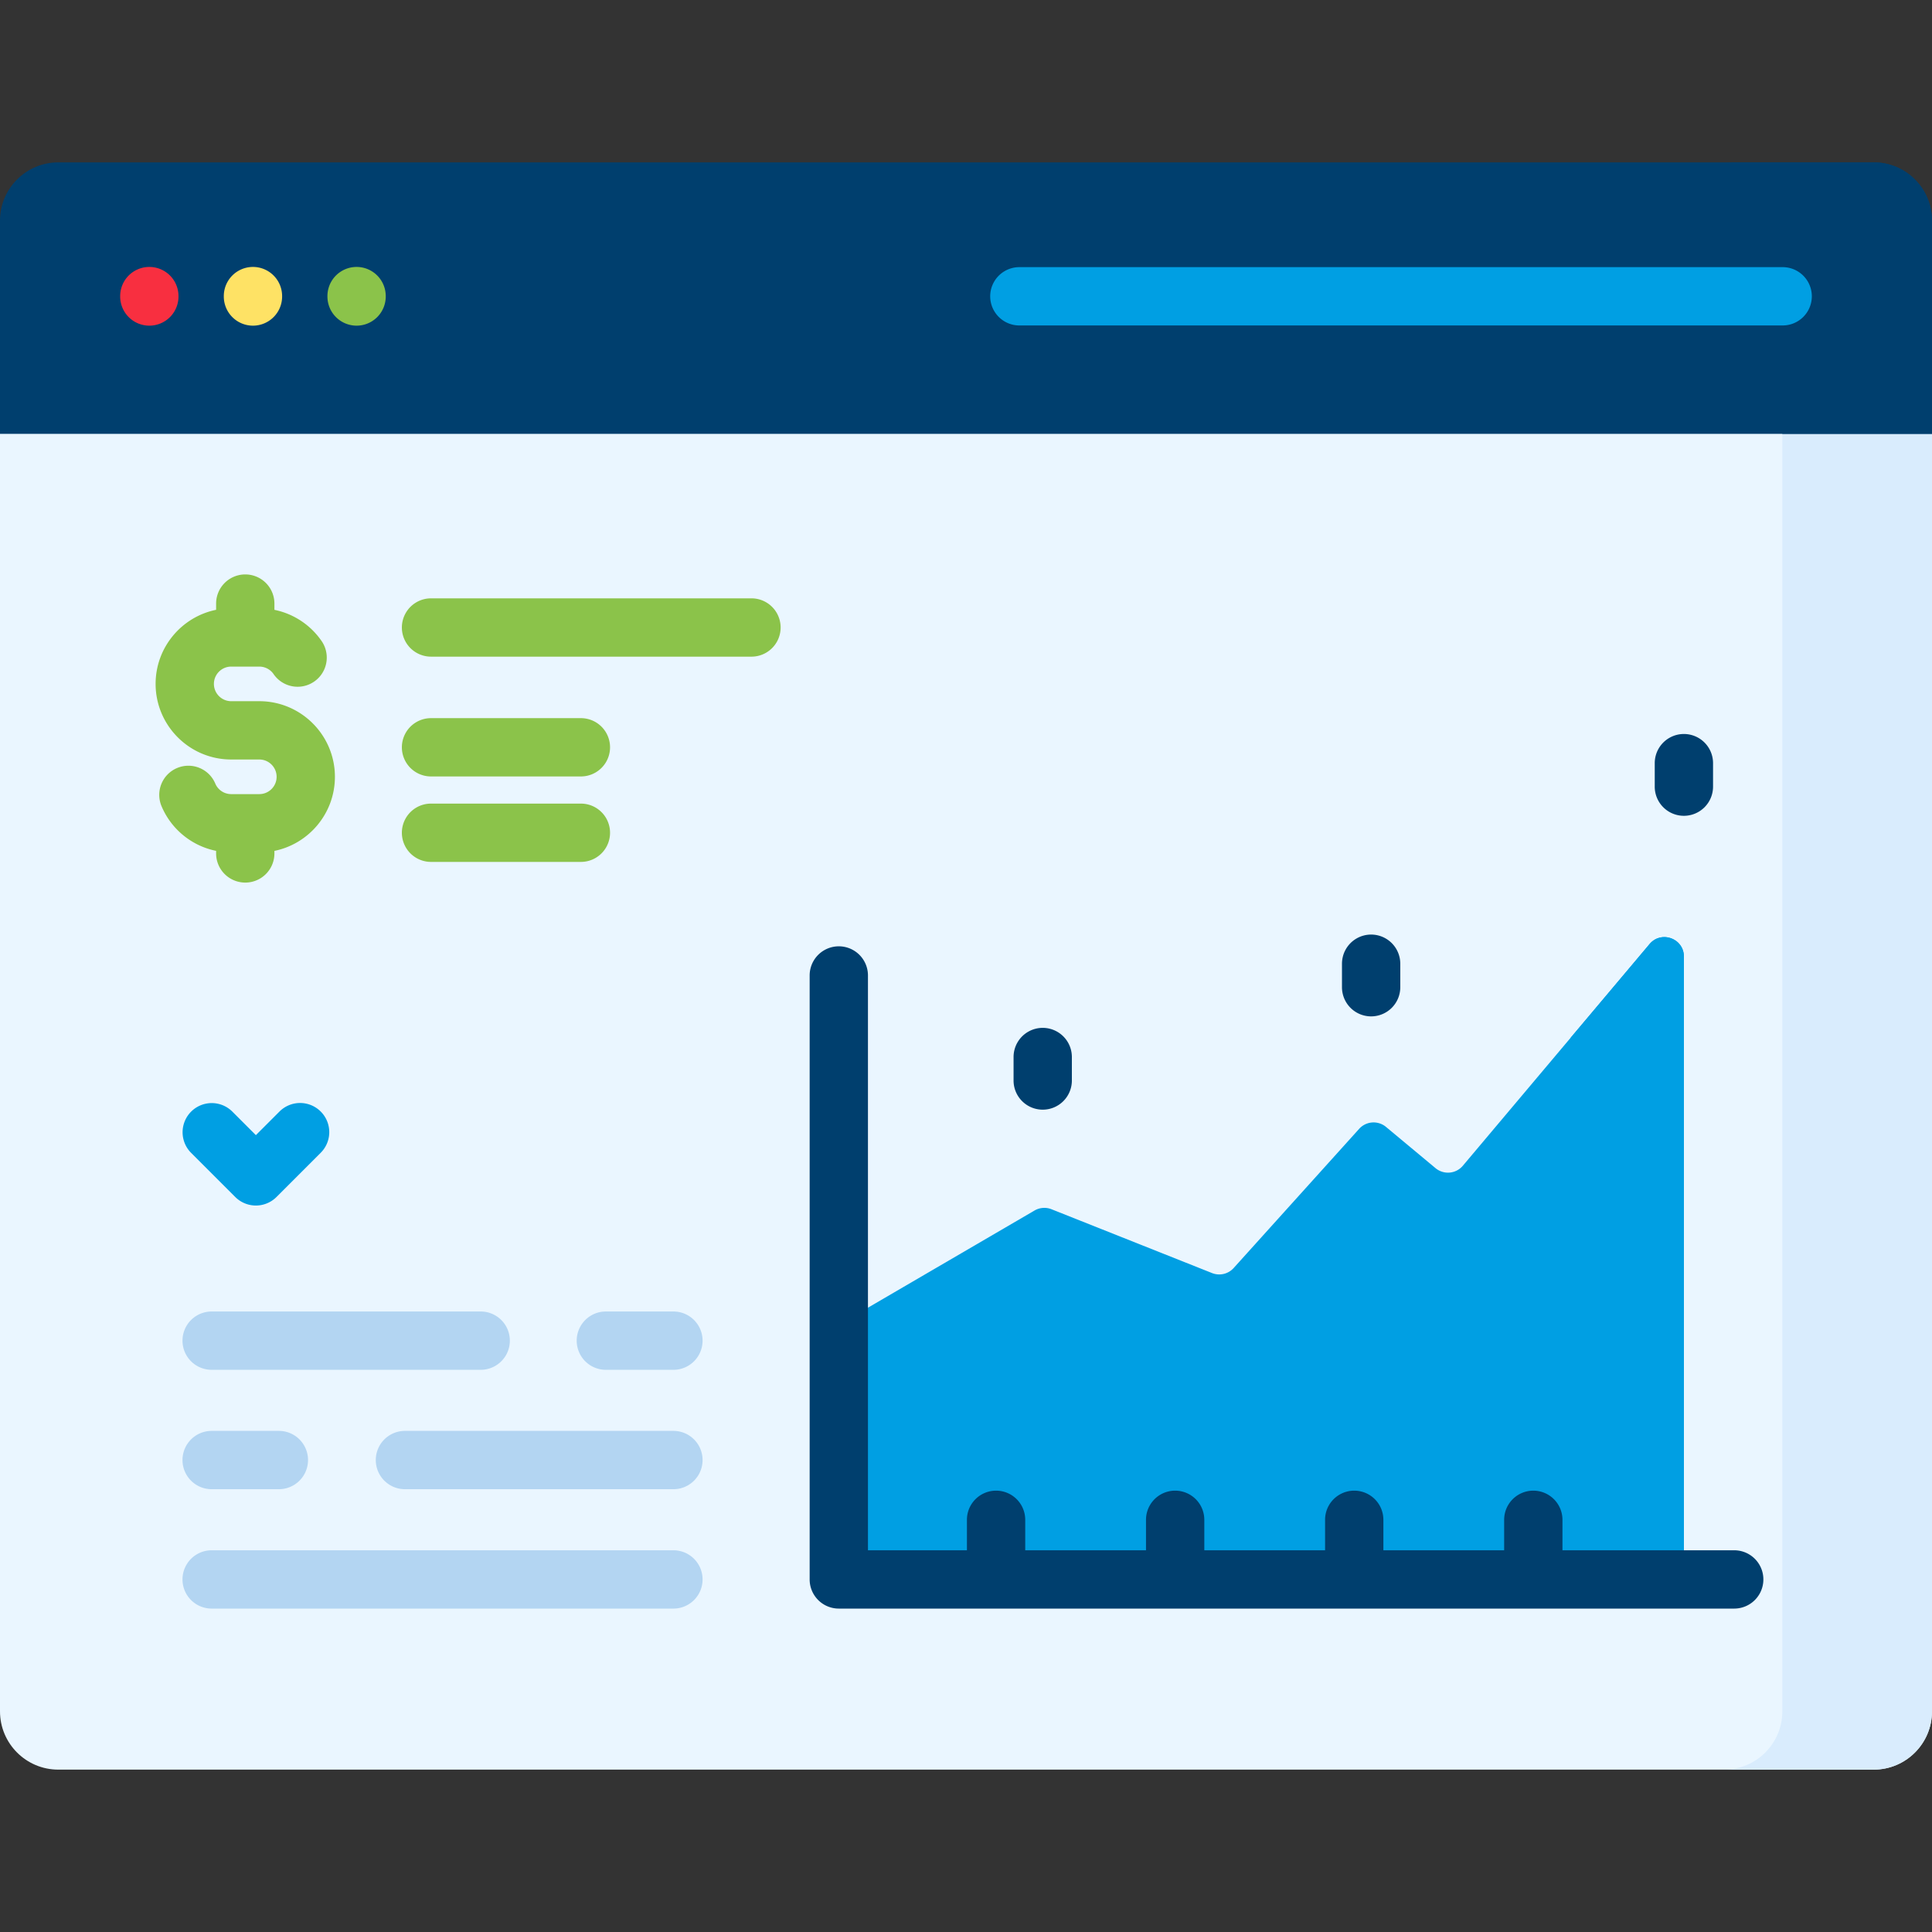
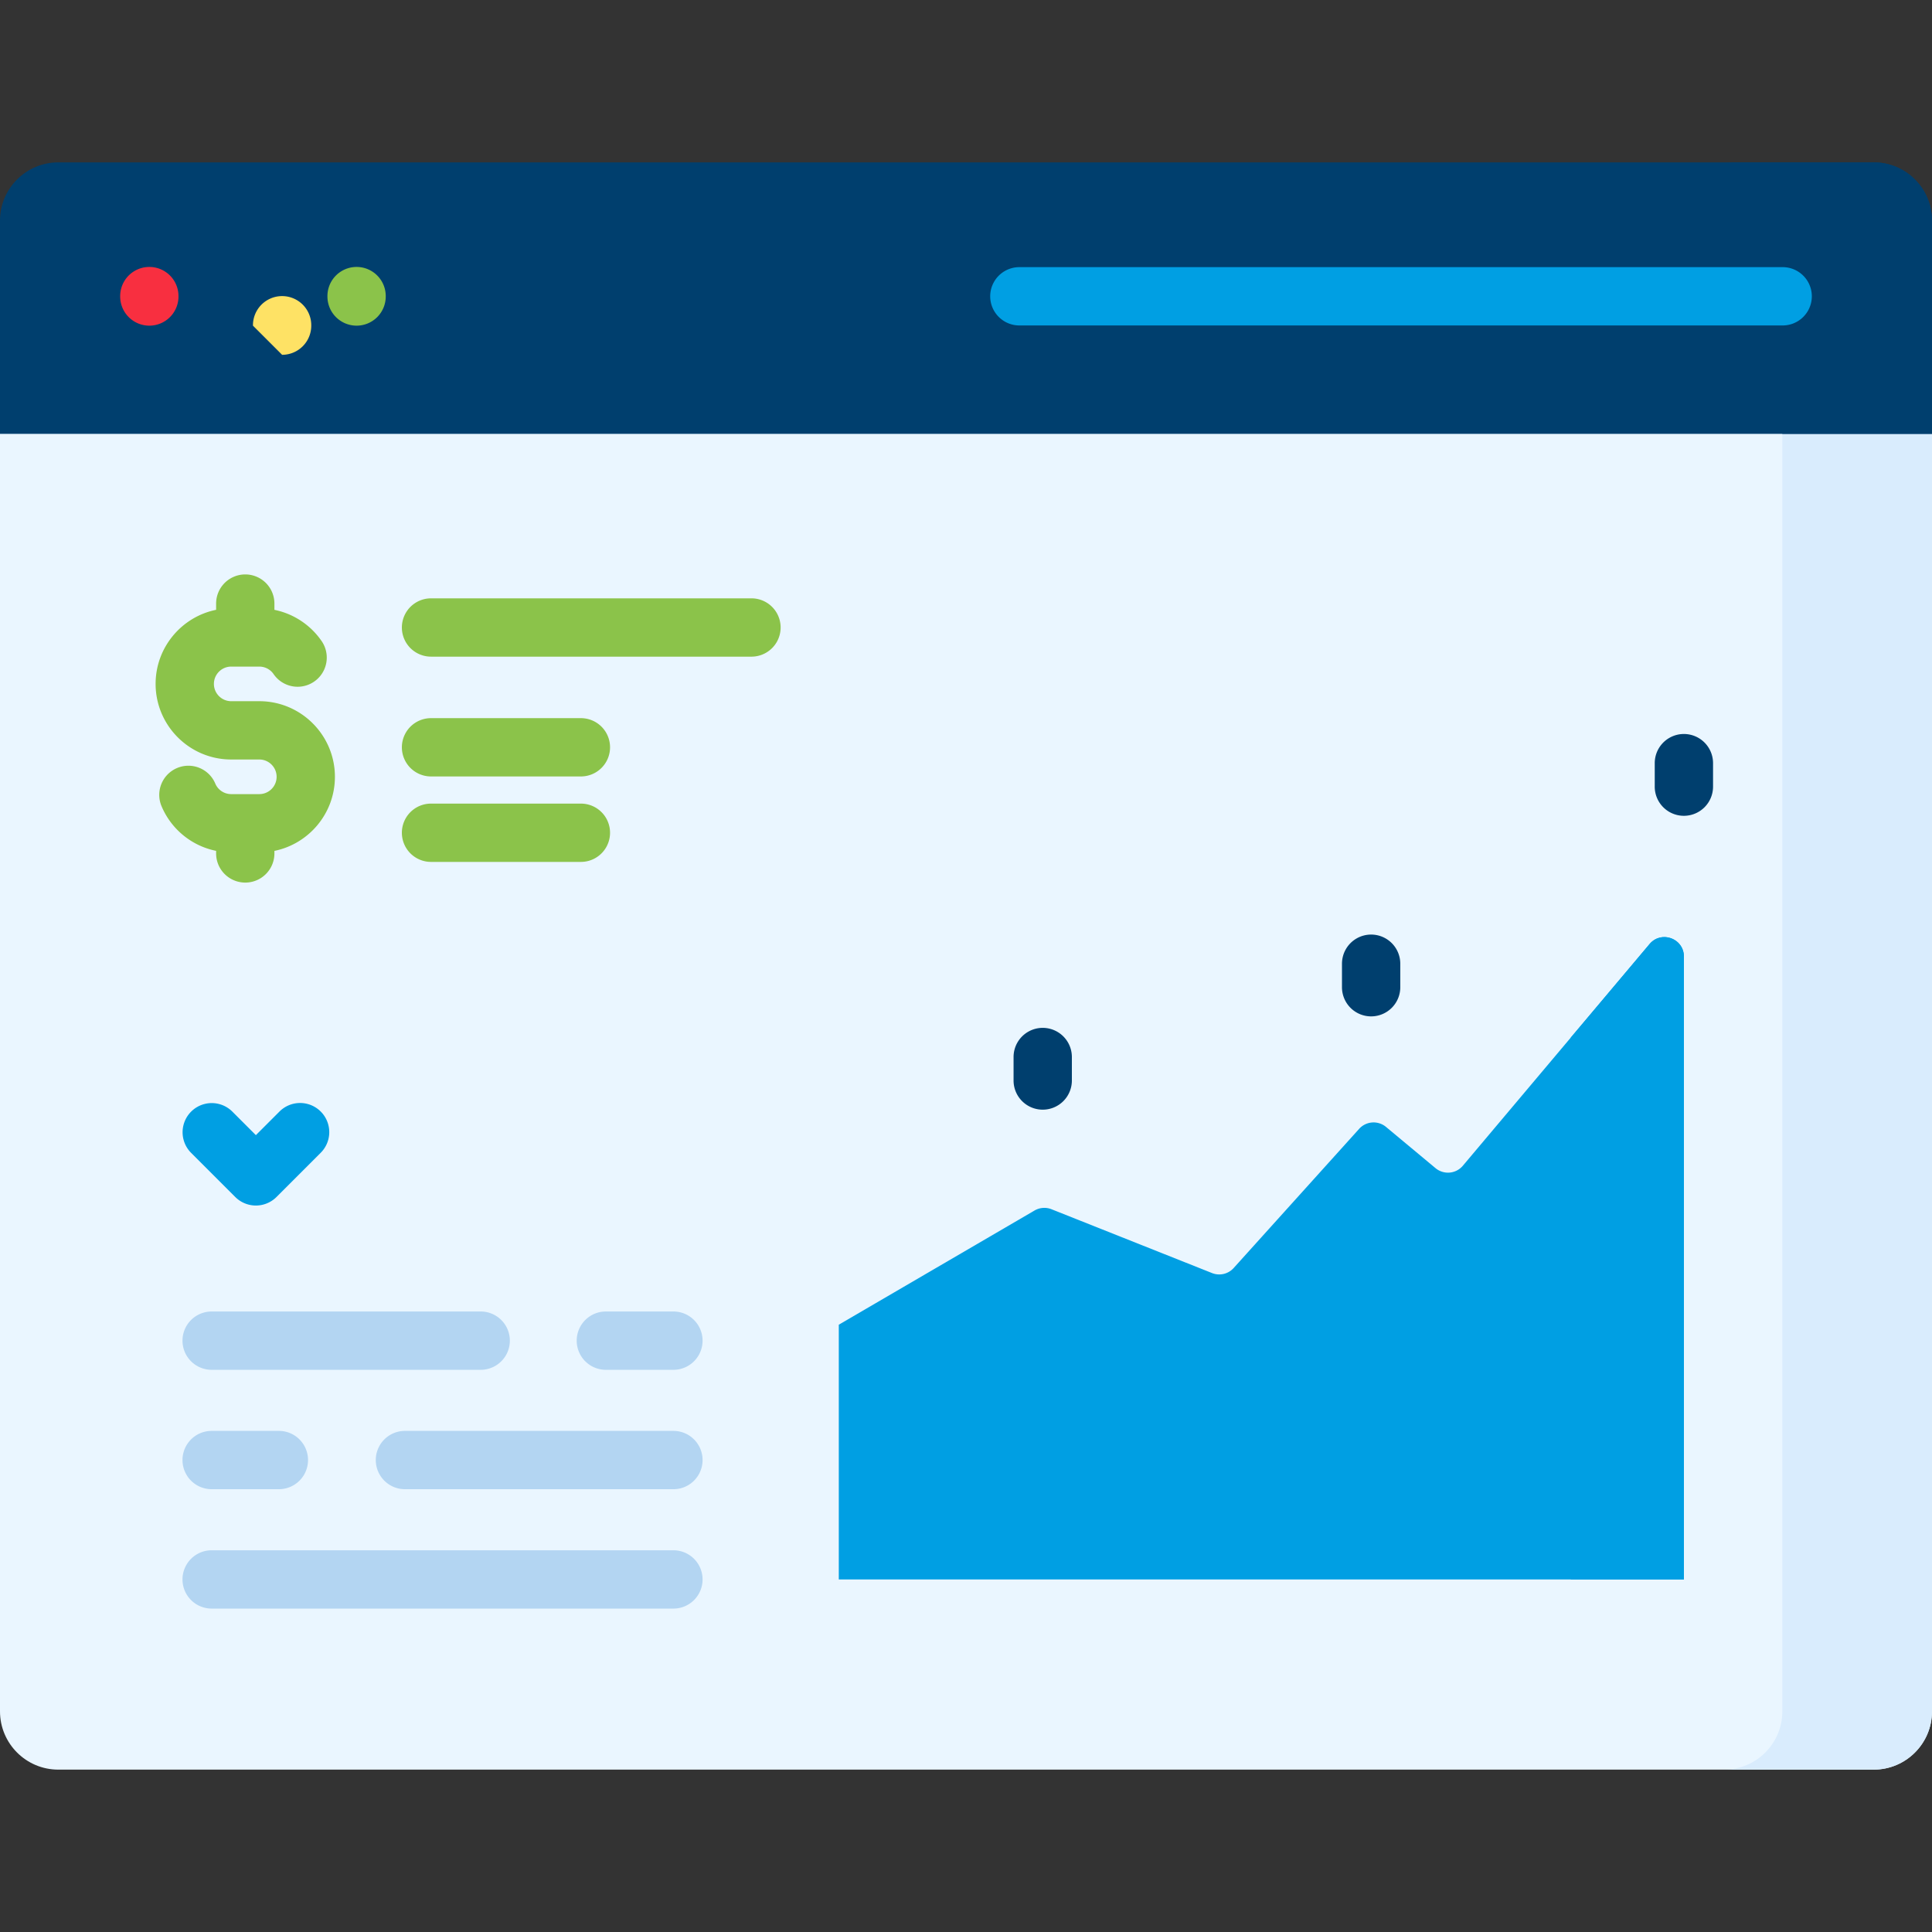
<svg xmlns="http://www.w3.org/2000/svg" version="1.1" width="512" height="512" x="0" y="0" viewBox="0 0 512 512" style="enable-background:new 0 0 512 512" xml:space="preserve" class="">
  <rect x="0" y="0" width="512" height="512" fill="#333333" stroke="none" />
  <g>
    <path fill="#eaf6ff" d="M512 109.828v343.689c0 8.54-6.923 15.453-15.453 15.453H15.453C6.923 468.969 0 462.057 0 453.517V109.828z" opacity="1" data-original="#eaf6ff" class="" />
    <path fill="#d9ecfd" d="M512 109.828v343.689c0 8.54-6.923 15.453-15.453 15.453h-39.662c8.53 0 15.453-6.912 15.453-15.453V109.828z" opacity="1" data-original="#d9ecfd" class="" />
    <path fill="#003f6e" d="M512 58.483v56.495H0V58.483c0-8.54 6.923-15.453 15.453-15.453h481.095c8.529.001 15.452 6.913 15.452 15.453z" opacity="1" data-original="#b18bc8" class="" />
    <path fill="#003f6e" d="M512 58.483v56.495h-39.662V58.483c0-8.54-6.923-15.453-15.453-15.453h39.662c8.53.001 15.453 6.913 15.453 15.453z" opacity="1" data-original="#a176bd" class="" />
    <path fill="#f82f40" d="M39.575 86.302a7.725 7.725 0 0 1-7.726-7.726v-.107a7.726 7.726 0 1 1 15.452 0v.107a7.725 7.725 0 0 1-7.726 7.726z" opacity="1" data-original="#f82f40" />
-     <path fill="#fee265" d="M67.037 86.302a7.725 7.725 0 0 1-7.726-7.726v-.107a7.726 7.726 0 1 1 15.452 0v.107a7.725 7.725 0 0 1-7.726 7.726z" opacity="1" data-original="#fee265" />
+     <path fill="#fee265" d="M67.037 86.302v-.107a7.726 7.726 0 1 1 15.452 0v.107a7.725 7.725 0 0 1-7.726 7.726z" opacity="1" data-original="#fee265" />
    <path fill="#8bc34a" d="M94.499 86.302a7.725 7.725 0 0 1-7.726-7.726v-.107a7.726 7.726 0 1 1 15.452 0v.107a7.725 7.725 0 0 1-7.726 7.726z" opacity="1" data-original="#26d192" class="" />
    <path fill="#009fe3" d="M472.425 86.248H270.141a7.726 7.726 0 1 1 0-15.452h202.284a7.726 7.726 0 1 1 0 15.452z" opacity="1" data-original="#915eb2" class="" />
    <path fill="#009fe3" d="m222.288 351.061 51.876-30.262a5.15 5.15 0 0 1 4.498-.337l42.544 16.913a5.15 5.15 0 0 0 5.728-1.337l33.254-36.882a5.15 5.15 0 0 1 7.121-.509l13.123 10.927a5.152 5.152 0 0 0 7.236-.64l49.49-58.756c3.095-3.674 9.091-1.486 9.091 3.318v165.071h-223.96v-67.506z" opacity="1" data-original="#70d9e6" class="" />
    <path fill="#009fe3" d="M416.287 274.956v143.61h29.962V253.495c0-4.804-5.996-6.993-9.091-3.318z" opacity="1" data-original="#22c7db" class="" />
    <path fill="#003f6e" d="M276.331 294.074a7.725 7.725 0 0 1-7.726-7.726v-6.227a7.726 7.726 0 1 1 15.452 0v6.227a7.725 7.725 0 0 1-7.726 7.726zM363.364 269.35a7.725 7.725 0 0 1-7.726-7.726v-6.227a7.726 7.726 0 1 1 15.452 0v6.227a7.725 7.725 0 0 1-7.726 7.726zM446.249 216.196a7.725 7.725 0 0 1-7.726-7.726v-6.227a7.726 7.726 0 1 1 15.452 0v6.227a7.727 7.727 0 0 1-7.726 7.726z" opacity="1" data-original="#189ab0" class="" />
-     <path fill="#003f6e" d="M459.585 410.84h-45.517v-8.074a7.726 7.726 0 1 0-15.452 0v8.074H366.61v-8.074a7.726 7.726 0 1 0-15.452 0v8.074h-32.004v-8.074a7.726 7.726 0 1 0-15.452 0v8.074h-32.005v-8.074a7.726 7.726 0 1 0-15.452 0v8.074h-26.227V258.51a7.726 7.726 0 1 0-15.452 0v160.056a7.726 7.726 0 0 0 7.726 7.726h237.296a7.725 7.725 0 1 0-.003-15.452z" opacity="1" data-original="#189ab0" class="" />
    <path fill="#b3d5f2" d="M178.465 426.292H56.089a7.726 7.726 0 1 1 0-15.452h122.376a7.726 7.726 0 1 1 0 15.452zM73.904 394.653H56.089a7.726 7.726 0 1 1 0-15.452h17.816a7.726 7.726 0 1 1-.001 15.452zM178.465 394.653h-71.152a7.726 7.726 0 1 1 0-15.452h71.152a7.726 7.726 0 1 1 0 15.452zM178.465 363.014h-17.907a7.726 7.726 0 1 1 0-15.452h17.907a7.726 7.726 0 1 1 0 15.452zM127.512 363.014H56.089a7.726 7.726 0 1 1 0-15.452h71.424a7.727 7.727 0 0 1-.001 15.452z" opacity="1" data-original="#b3d5f2" class="" />
    <path fill="#8bc34a" d="M153.944 205.768h-39.717a7.726 7.726 0 1 1 0-15.452h39.717a7.726 7.726 0 1 1 0 15.452zM199.272 174.019h-85.045a7.726 7.726 0 1 1 0-15.452h85.045a7.727 7.727 0 0 1 0 15.452zM153.944 228.415h-39.717a7.726 7.726 0 1 1 0-15.452h39.717a7.726 7.726 0 1 1 0 15.452z" opacity="1" data-original="#26d192" class="" />
    <path fill="#009fe3" d="M67.809 319.478a7.73 7.73 0 0 1-5.464-2.263l-11.72-11.72a7.727 7.727 0 0 1 10.928-10.927l6.257 6.257 6.256-6.257a7.726 7.726 0 0 1 10.927 0 7.726 7.726 0 0 1 .001 10.927l-11.719 11.72a7.74 7.74 0 0 1-5.466 2.263z" opacity="1" data-original="#915eb2" class="" />
    <path fill="#8bc34a" d="M88.757 205.861c0-11.049-8.989-20.037-20.037-20.037h-7.446c-2.528 0-4.585-2.056-4.585-4.584s2.056-4.585 4.585-4.585h7.446a4.59 4.59 0 0 1 3.806 2.027 7.727 7.727 0 0 0 12.804-8.651 20.018 20.018 0 0 0-12.607-8.418v-1.658a7.726 7.726 0 1 0-15.452 0v1.651c-9.137 1.86-16.034 9.956-16.034 19.634 0 11.048 8.989 20.037 20.037 20.037h7.446c2.528 0 4.585 2.057 4.585 4.585s-2.056 4.585-4.585 4.585h-7.446a4.582 4.582 0 0 1-4.228-2.803c-1.662-3.931-6.201-5.77-10.126-4.106a7.725 7.725 0 0 0-4.106 10.126 19.995 19.995 0 0 0 14.457 11.823v.681a7.726 7.726 0 1 0 15.452 0v-.672c9.137-1.861 16.034-9.957 16.034-19.635z" opacity="1" data-original="#26d192" class="" />
  </g>
</svg>